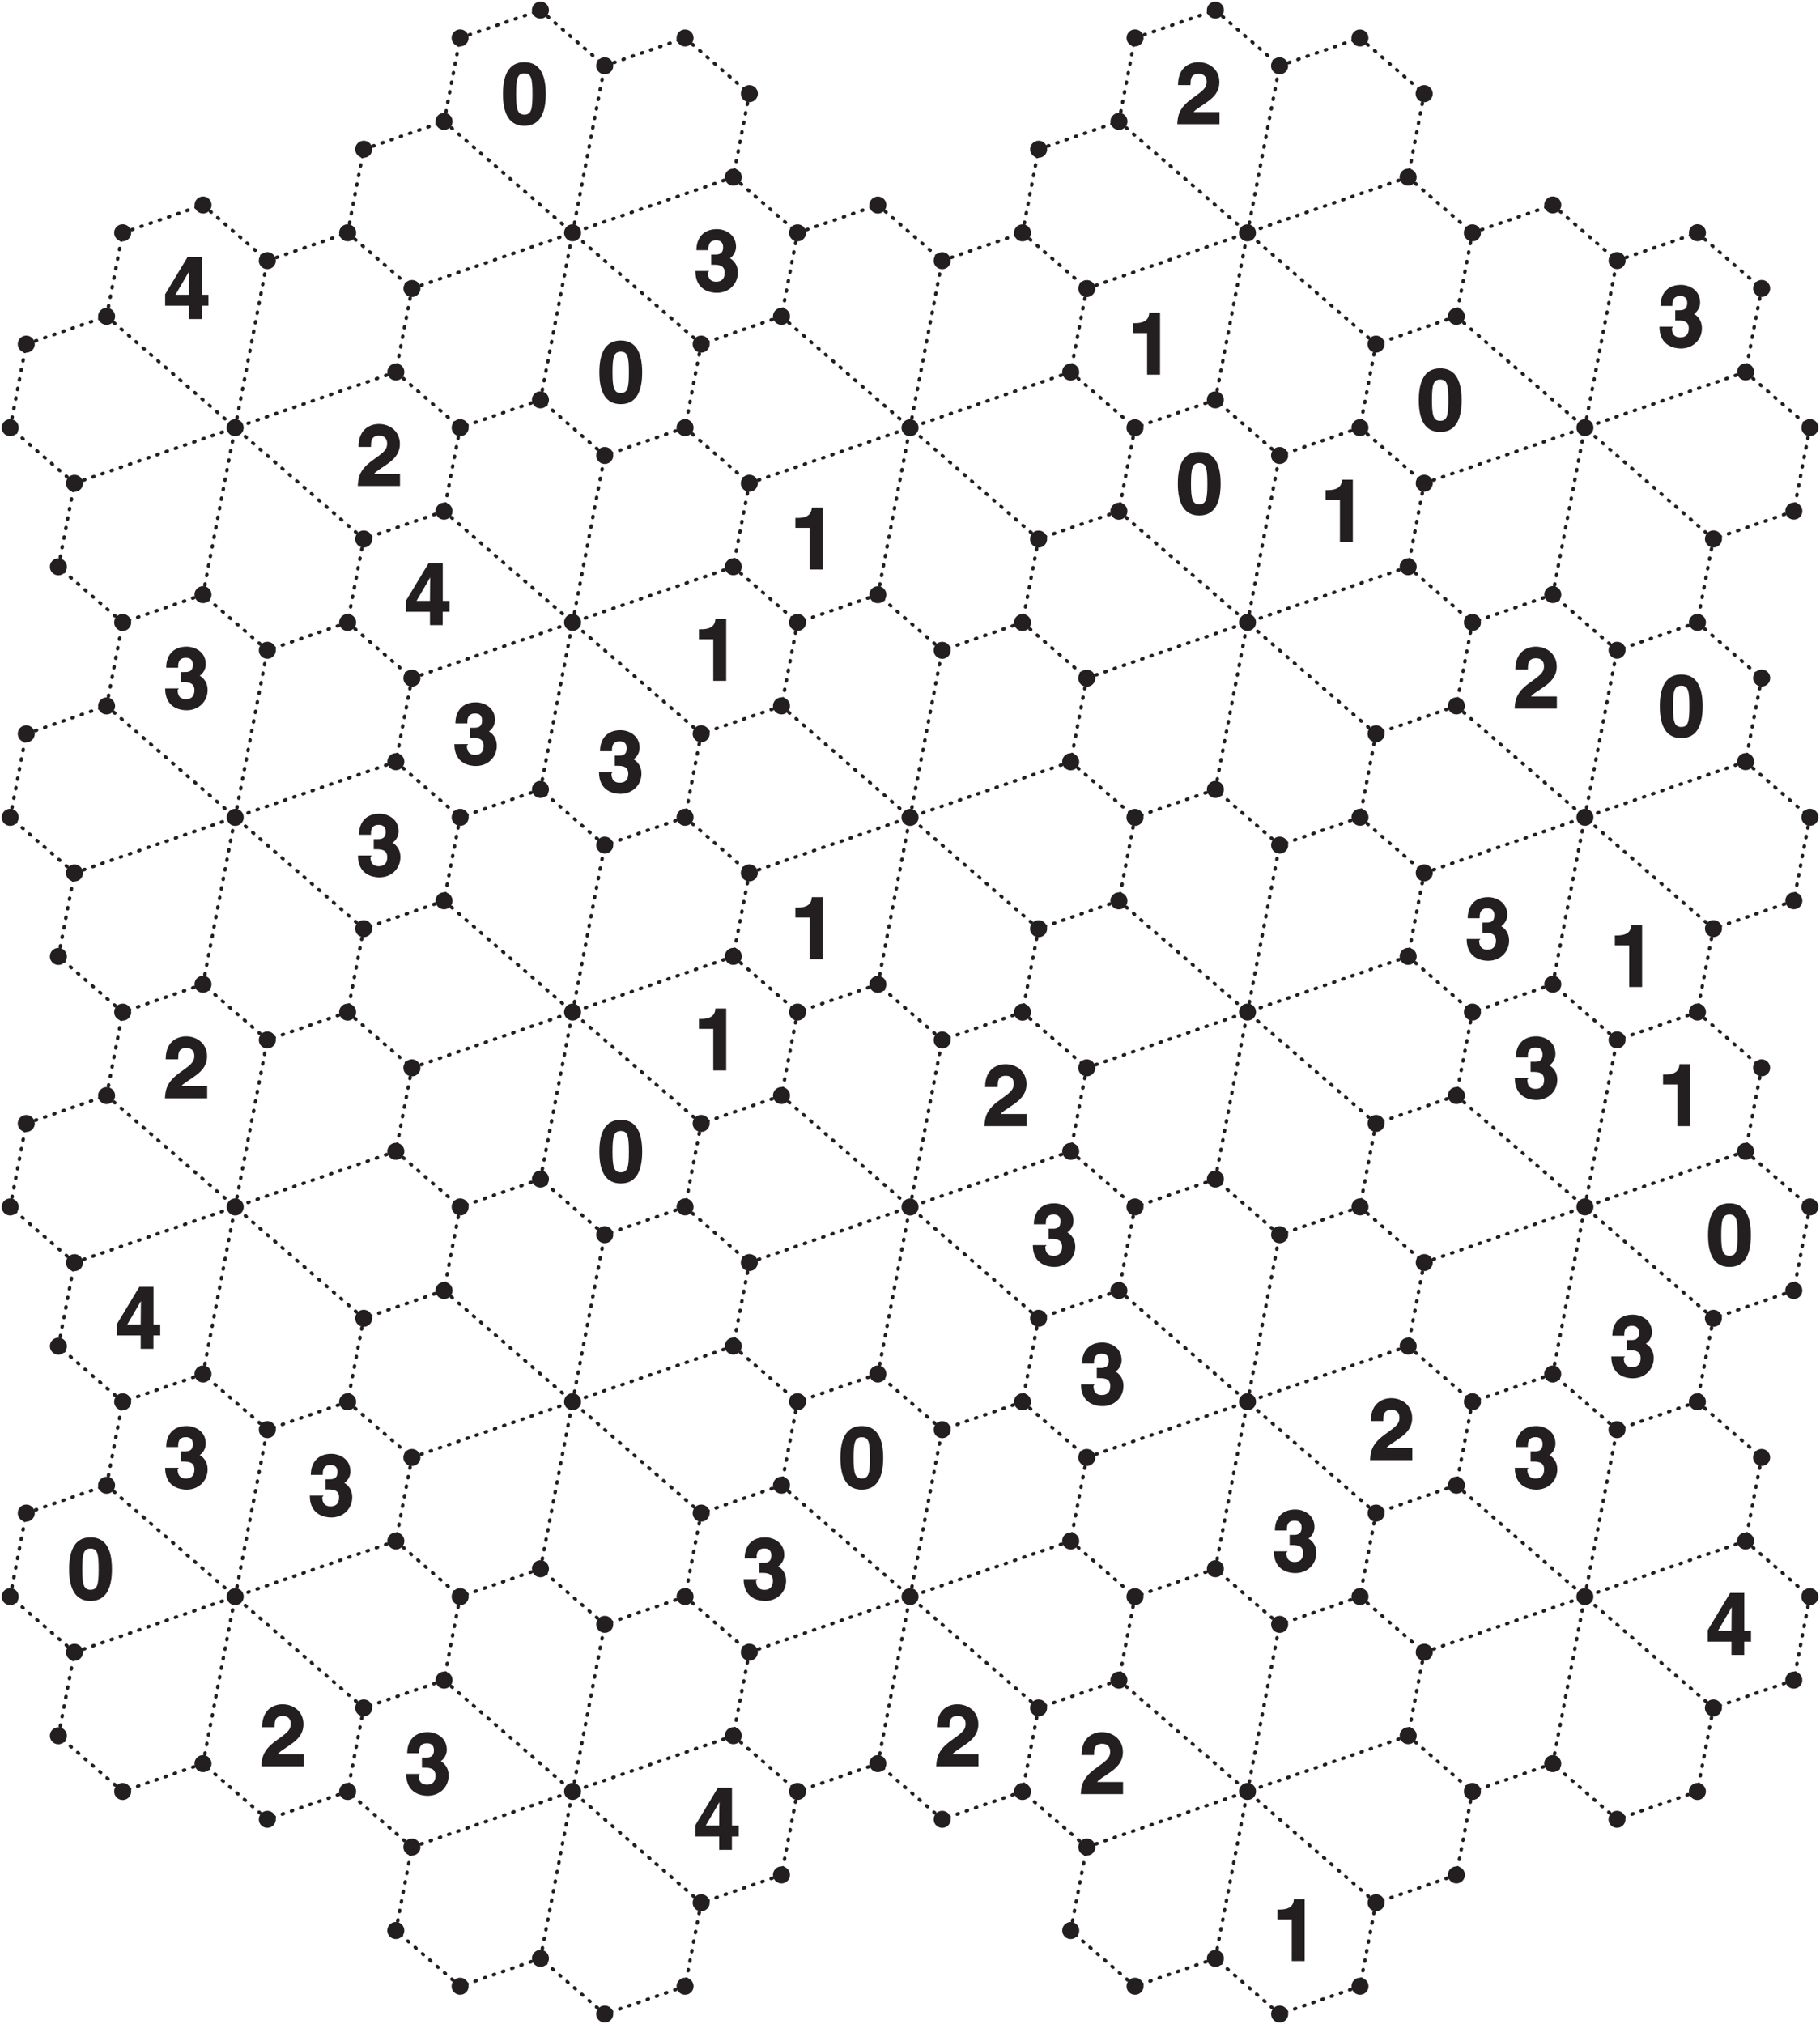
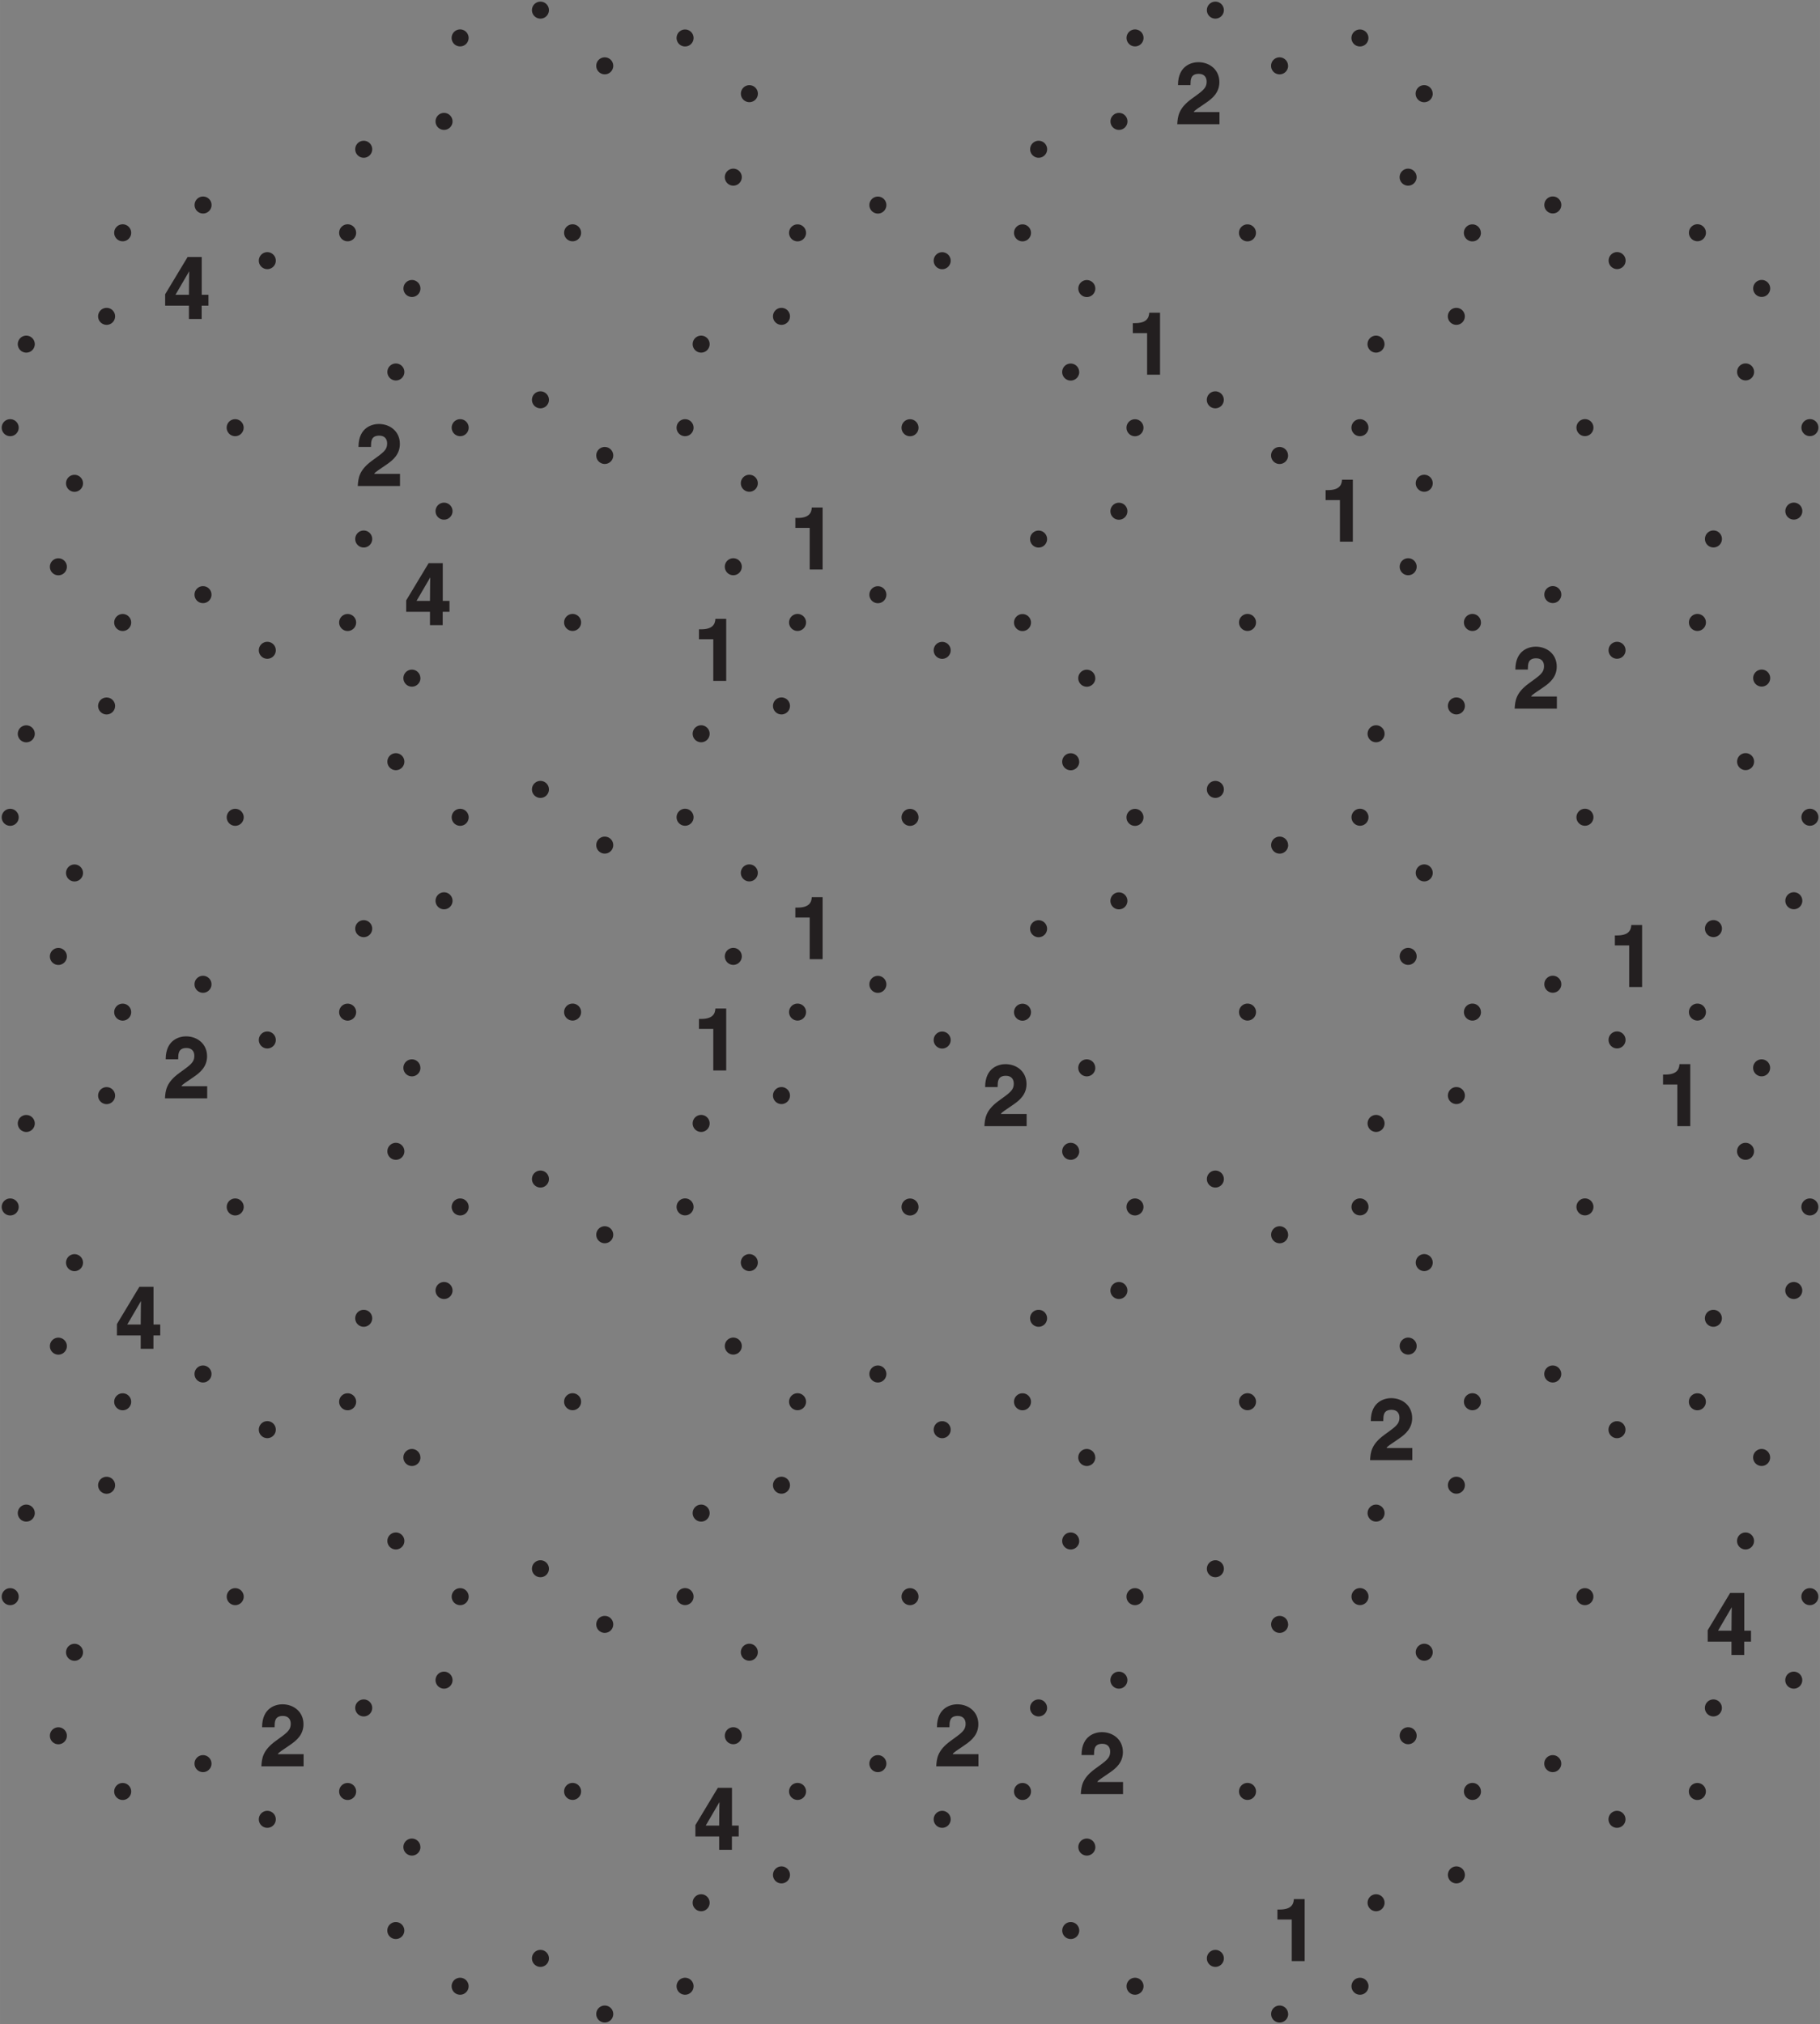
<svg xmlns="http://www.w3.org/2000/svg" xmlns:xlink="http://www.w3.org/1999/xlink" width="399.99" height="444.86" viewBox="0 0 299.991 333.647">
  <rect x="0" y="0" width="299.991" height="333.647" fill="#808080" stroke="none" />
  <defs>
    <symbol overflow="visible" id="a">
      <path d="M2.45-6.56c.02-.72-.01-1.74 1.36-1.74.96 0 1.3.63 1.3 1.28 0 1.13-.69 1.54-2.49 2.85C.48-2.61.35-1.3.27 0h6.96v-2H2.98c.16-.33.82-.67 2.13-1.6.97-.67 2.1-1.63 2.1-3.34 0-2.01-1.57-3.28-3.48-3.28-.89 0-3.34.42-3.34 3.78h2.06zm0 0" />
    </symbol>
    <symbol overflow="visible" id="b">
      <path d="M1.86-3.75L4.34-8h-.07c0 .17-.05 1.73-.05 4H2zM7.37-4H6.33v-6.22H4L.3-4.08v1.88h3.92V0h2.1v-2.2h1.12V-4zm0 0" />
    </symbol>
    <symbol overflow="visible" id="c">
-       <path d="M2.98-4.36c.91 0 2.15-.06 2.15 1.3 0 1.1-.6 1.5-1.4 1.5-1.3 0-1.37-1.08-1.37-1.53l.22-.24H.3C.3-.06 2.9.27 3.84.27c2 0 3.46-1.46 3.46-3.33 0-1.7-1.22-2.36-1.5-2.46v.2C6.3-5.52 7-6.3 7-7.3c0-2.1-1.83-2.92-3.16-2.92C1.6-10.22.47-8.75.47-6.75h1.97c0-.48-.06-1.63 1.28-1.63 1.08 0 1.15.79 1.15 1.15 0 1.3-1 1.2-1.57 1.2h-.4v1.67zm0 0" />
-     </symbol>
+       </symbol>
    <symbol overflow="visible" id="d">
-       <path d="M.36-4.97C.36-1.48 1.56.27 3.89.27c2.34 0 3.53-1.75 3.53-5.24 0-3.5-1.19-5.25-3.53-5.25-2.33 0-3.53 1.75-3.53 5.25zm2.17 0c0-2.58.25-3.4 1.36-3.4 1.13 0 1.34.82 1.34 3.4 0 2.56-.21 3.4-1.34 3.4-1.1 0-1.36-.84-1.36-3.4zm0 0" />
-     </symbol>
+       </symbol>
    <symbol overflow="visible" id="e">
      <path d="M.97-6.86h2.28V0h2.13v-10.22H3.6c-.05.9-.47 1.72-2.36 1.72H.89v1.64zm0 0" />
    </symbol>
  </defs>
-   <path d="M0 0h300v333.65H0zm0 0" fill="#fff" />
-   <path d="M38.76 70.49l5.3-27.53M44.06 42.96l13.24-4.58M57.3 38.38l10.6 9.17M67.9 47.55l-2.65 13.76M65.25 61.31L38.76 70.5M65.25 61.31l10.59 9.18M75.84 70.49l-2.65 13.76M73.2 84.25l-13.25 4.59M59.95 88.84L38.76 70.49M59.95 88.84L57.3 102.6M57.3 102.6l-13.24 4.58M44.06 107.18l-10.6-9.17M33.46 98.01l5.3-27.52M33.46 98.01l-13.24 4.59M20.22 102.6l-10.6-9.18M9.63 93.42l2.65-13.76M12.28 79.66l26.48-9.17M12.28 79.66l-10.6-9.17M1.68 70.49l2.65-13.77M4.33 56.72l13.24-4.58M17.57 52.14l21.2 18.35M17.57 52.14l2.65-13.76M20.22 38.38l13.24-4.6M33.46 33.79l10.6 9.17M38.76 134.71l5.3-27.53M57.3 102.6l10.6 9.17M67.9 111.77l-2.65 13.77M65.25 125.54l-26.49 9.17M65.25 125.54l10.59 9.17M75.84 134.71l-2.65 13.76M73.2 148.47l-13.25 4.59M59.95 153.06L38.76 134.7M59.95 153.06l-2.65 13.76M57.3 166.82l-13.24 4.59M44.06 171.4l-10.6-9.17M33.46 162.23l5.3-27.52M33.46 162.23l-13.24 4.59M20.22 166.82l-10.6-9.18M9.63 157.64l2.65-13.76M12.28 143.88l26.48-9.17M12.28 143.88l-10.6-9.17M1.68 134.71l2.65-13.76M4.33 120.95l13.24-4.6M17.57 116.36l21.2 18.35M17.57 116.36l2.65-13.76M38.76 198.93l5.3-27.52M57.3 166.82L67.9 176M67.9 176l-2.65 13.76M65.25 189.76l-26.49 9.17M65.25 189.76l10.59 9.17M75.84 198.93l-2.65 13.77M73.2 212.7l-13.25 4.58M59.95 217.28l-21.19-18.35M59.95 217.28l-2.65 13.76M57.3 231.04l-13.24 4.6M44.06 235.63l-10.6-9.17M33.46 226.46l5.3-27.53M33.46 226.46l-13.24 4.58M20.22 231.04l-10.6-9.17M9.63 221.87l2.65-13.76M12.28 208.1l26.48-9.17M12.28 208.1l-10.6-9.17M1.68 198.93l2.65-13.76M4.33 185.17l13.24-4.59M17.57 180.58l21.2 18.35M17.57 180.58l2.65-13.76M38.76 263.16l5.3-27.53M57.3 231.04l10.6 9.18M67.9 240.22l-2.65 13.76M65.25 253.98l-26.49 9.18M65.25 253.98l10.59 9.18M75.84 263.16l-2.65 13.76M73.2 276.92l-13.25 4.58M59.95 281.5l-21.19-18.34M59.95 281.5l-2.65 13.77M57.3 295.27l-13.24 4.59M44.06 299.86l-10.6-9.18M33.46 290.68l5.3-27.52M33.46 290.68l-13.24 4.59M20.22 295.27l-10.6-9.18M9.63 286.09l2.65-13.76M12.28 272.33l26.48-9.17M12.28 272.33l-10.6-9.17M1.68 263.16l2.65-13.77M4.33 249.4l13.24-4.6M17.57 244.8l21.2 18.36M17.57 244.8l2.65-13.76M94.38 38.38l5.3-27.53M99.68 10.85l13.24-4.59M112.92 6.26l10.6 9.18M123.51 15.44l-2.65 13.76M120.86 29.2l-26.48 9.18M120.86 29.2l10.6 9.18M131.46 38.38l-2.65 13.76M128.8 52.14l-13.23 4.58M115.57 56.72l-21.2-18.34M115.57 56.72l-2.65 13.77M112.92 70.49l-13.24 4.58M99.68 75.07l-10.6-9.17M89.08 65.9l5.3-27.52M89.08 65.9l-13.24 4.59M67.9 47.55l26.48-9.17M57.3 38.38l2.65-13.77M59.95 24.61l13.24-4.59M73.2 20.02l21.18 18.36M73.2 20.02l2.64-13.76M75.84 6.26l13.24-4.58M89.08 1.68l10.6 9.17M94.38 102.6l5.3-27.53M112.92 70.49l10.6 9.17M123.51 79.66l-2.65 13.76M120.86 93.42l-26.48 9.18M120.86 93.42l10.6 9.18M131.46 102.6l-2.65 13.76M128.8 116.36l-13.23 4.59M115.57 120.95l-21.2-18.35M115.57 120.95l-2.65 13.76M112.92 134.71l-13.24 4.59M99.68 139.3l-10.6-9.18M89.08 130.12l5.3-27.52M89.08 130.12l-13.24 4.6M67.9 111.77l26.48-9.17M73.2 84.25l21.18 18.35M94.38 166.82l5.3-27.52M112.92 134.71l10.6 9.17M123.51 143.88l-2.65 13.76M120.86 157.64l-26.48 9.18M120.86 157.64l10.6 9.18M131.46 166.82l-2.65 13.76M128.8 180.58l-13.23 4.6M115.57 185.17l-21.2-18.35M115.57 185.17l-2.65 13.76M112.92 198.93l-13.24 4.59M99.68 203.52l-10.6-9.18M89.08 194.34l5.3-27.52M89.08 194.34l-13.24 4.6M67.9 176l26.48-9.18M73.2 148.47l21.18 18.35M94.38 231.04l5.3-27.52M112.92 198.93l10.6 9.18M123.51 208.1l-2.65 13.77M120.86 221.87l-26.48 9.17M120.86 221.87l10.6 9.17M131.46 231.04l-2.65 13.76M128.8 244.8l-13.23 4.6M115.57 249.4l-21.2-18.36M115.57 249.4l-2.65 13.76M112.92 263.16l-13.24 4.58M99.68 267.74l-10.6-9.17M89.08 258.57l5.3-27.53M89.08 258.57l-13.24 4.59M67.9 240.22l26.48-9.18M73.2 212.7l21.18 18.34M94.38 295.27l5.3-27.53M112.92 263.16l10.6 9.17M123.51 272.33l-2.65 13.76M120.86 286.09l-26.48 9.18M120.86 286.09l10.6 9.18M131.46 295.27l-2.65 13.76M128.8 309.03l-13.23 4.59M115.57 313.62l-21.2-18.35M115.57 313.62l-2.65 13.76M112.92 327.38l-13.24 4.58M99.68 331.96l-10.6-9.17M89.08 322.79l5.3-27.52M89.08 322.79l-13.24 4.59M75.84 327.38l-10.6-9.18M65.25 318.2l2.64-13.76M67.9 304.44l26.48-9.17M67.9 304.44l-10.6-9.17M73.2 276.92l21.18 18.35M150 70.49l5.3-27.53M155.3 42.96l13.24-4.58M168.54 38.38l10.6 9.17M179.13 47.55l-2.65 13.76M176.48 61.31L150 70.5M176.48 61.31l10.6 9.18M187.08 70.49l-2.65 13.76M184.43 84.25l-13.24 4.59M171.19 88.84L150 70.49M171.19 88.84l-2.65 13.76M168.54 102.6l-13.24 4.58M155.3 107.18l-10.6-9.17M144.7 98.01L150 70.5M144.7 98.01l-13.24 4.59M123.51 79.66L150 70.49M128.8 52.14L150 70.49M131.46 38.38l13.24-4.6M144.7 33.79l10.6 9.17M150 134.71l5.3-27.53M168.54 102.6l10.6 9.17M179.13 111.77l-2.65 13.77M176.48 125.54L150 134.7M176.48 125.54l10.6 9.17M187.08 134.71l-2.65 13.76M184.43 148.47l-13.24 4.59M171.19 153.06L150 134.7M171.19 153.06l-2.65 13.76M168.54 166.82l-13.24 4.59M155.3 171.4l-10.6-9.17M144.7 162.23l5.3-27.52M144.7 162.23l-13.24 4.59M123.51 143.88l26.49-9.17M128.8 116.36L150 134.7M150 198.93l5.3-27.52M168.54 166.82l10.6 9.18M179.13 176l-2.65 13.76M176.48 189.76L150 198.93M176.48 189.76l10.6 9.17M187.08 198.93l-2.65 13.77M184.43 212.7l-13.24 4.58M171.19 217.28L150 198.93M171.19 217.28l-2.65 13.76M168.54 231.04l-13.24 4.6M155.3 235.63l-10.6-9.17M144.7 226.46l5.3-27.53M144.7 226.46l-13.24 4.58M123.51 208.1l26.49-9.17M128.8 180.58l21.2 18.35M150 263.16l5.3-27.53M168.54 231.04l10.6 9.18M179.13 240.22l-2.65 13.76M176.48 253.98L150 263.16M176.48 253.98l10.6 9.18M187.08 263.16l-2.65 13.76M184.43 276.92l-13.24 4.58M171.19 281.5L150 263.16M171.19 281.5l-2.65 13.77M168.54 295.27l-13.24 4.59M155.3 299.86l-10.6-9.18M144.7 290.68l5.3-27.52M144.7 290.68l-13.24 4.59M123.51 272.33l26.49-9.17M128.8 244.8l21.2 18.36M205.62 38.38l5.3-27.53M210.91 10.85l13.25-4.59M224.16 6.26l10.59 9.18M234.75 15.44L232.1 29.2M232.1 29.2l-26.48 9.18M232.1 29.2l10.6 9.18M242.7 38.38l-2.65 13.76M240.05 52.14l-13.25 4.58M226.8 56.72l-21.18-18.34M226.8 56.72l-2.64 13.77M224.16 70.49l-13.25 4.58M210.91 75.07l-10.59-9.17M200.32 65.9l5.3-27.52M200.32 65.9l-13.24 4.59M179.13 47.55l26.49-9.17M168.54 38.38l2.65-13.77M171.19 24.61l13.24-4.59M184.43 20.02l21.19 18.36M184.43 20.02l2.65-13.76M187.08 6.26l13.24-4.58M200.32 1.68l10.6 9.17M205.62 102.6l5.3-27.53M224.16 70.49l10.59 9.17M234.75 79.66l-2.65 13.76M232.1 93.42l-26.48 9.18M232.1 93.42l10.6 9.18M242.7 102.6l-2.65 13.76M240.05 116.36l-13.25 4.59M226.8 120.95l-21.18-18.35M226.8 120.95l-2.64 13.76M224.16 134.71l-13.25 4.59M210.91 139.3l-10.59-9.18M200.32 130.12l5.3-27.52M200.32 130.12l-13.24 4.6M179.13 111.77l26.49-9.17M184.43 84.25l21.19 18.35M205.62 166.82l5.3-27.52M224.16 134.71l10.59 9.17M234.75 143.88l-2.65 13.76M232.1 157.64l-26.48 9.18M232.1 157.64l10.6 9.18M242.7 166.82l-2.65 13.76M240.05 180.58l-13.25 4.6M226.8 185.17l-21.18-18.35M226.8 185.17l-2.64 13.76M224.16 198.93l-13.25 4.59M210.91 203.52l-10.59-9.18M200.32 194.34l5.3-27.52M200.32 194.34l-13.24 4.6M179.13 176l26.49-9.18M184.43 148.47l21.19 18.35M205.62 231.04l5.3-27.52M224.16 198.93l10.59 9.18M234.75 208.1l-2.65 13.77M232.1 221.87l-26.48 9.17M232.1 221.87l10.6 9.17M242.7 231.04l-2.65 13.76M240.05 244.8l-13.25 4.6M226.8 249.4l-21.18-18.36M226.8 249.4l-2.64 13.76M224.16 263.16l-13.25 4.58M210.91 267.74l-10.59-9.17M200.32 258.57l5.3-27.53M200.32 258.57l-13.24 4.59M179.13 240.22l26.49-9.18M184.43 212.7l21.19 18.34M205.62 295.27l5.3-27.53M224.16 263.16l10.59 9.17M234.75 272.33l-2.65 13.76M232.1 286.09l-26.48 9.18M232.1 286.09l10.6 9.18M242.7 295.27l-2.65 13.76M240.05 309.03l-13.25 4.59M226.8 313.62l-21.18-18.35M226.8 313.62l-2.64 13.76M224.16 327.38l-13.25 4.58M210.91 331.96l-10.59-9.17M200.32 322.79l5.3-27.52M200.32 322.79l-13.24 4.59M187.08 327.38l-10.6-9.18M176.48 318.2l2.65-13.76M179.13 304.44l26.49-9.17M179.13 304.44l-10.6-9.17M184.43 276.92l21.19 18.35M261.23 70.49l5.3-27.53M266.53 42.96l13.24-4.58M279.77 38.38l10.6 9.17M290.37 47.55l-2.65 13.76M287.72 61.31l-26.49 9.18M287.72 61.31l10.6 9.18M298.32 70.49l-2.65 13.76M295.67 84.25l-13.25 4.59M282.42 88.84l-21.19-18.35M282.42 88.84l-2.65 13.76M279.77 102.6l-13.24 4.58M266.53 107.18l-10.6-9.17M255.94 98.01l5.3-27.52M255.94 98.01l-13.24 4.59M234.75 79.66l26.48-9.17M240.05 52.14l21.18 18.35M242.7 38.38l13.24-4.6M255.94 33.79l10.6 9.17M261.23 134.71l5.3-27.53M279.77 102.6l10.6 9.17M290.37 111.77l-2.65 13.77M287.72 125.54l-26.49 9.17M287.72 125.54l10.6 9.17M298.32 134.71l-2.65 13.76M295.67 148.47l-13.25 4.59M282.42 153.06l-21.19-18.35M282.42 153.06l-2.65 13.76M279.77 166.82l-13.24 4.59M266.53 171.4l-10.6-9.17M255.94 162.23l5.3-27.52M255.94 162.23l-13.24 4.59M234.75 143.88l26.48-9.17M240.05 116.36l21.18 18.35M261.23 198.93l5.3-27.52M279.77 166.82l10.6 9.18M290.37 176l-2.65 13.76M287.72 189.76l-26.49 9.17M287.72 189.76l10.6 9.17M298.32 198.93l-2.65 13.77M295.67 212.7l-13.25 4.58M282.42 217.28l-21.19-18.35M282.42 217.28l-2.65 13.76M279.77 231.04l-13.24 4.6M266.53 235.63l-10.6-9.17M255.94 226.46l5.3-27.53M255.94 226.46l-13.24 4.58M234.75 208.1l26.48-9.17M240.05 180.58l21.18 18.35M261.23 263.16l5.3-27.53M279.77 231.04l10.6 9.18M290.37 240.22l-2.65 13.76M287.72 253.98l-26.49 9.18M287.72 253.98l10.6 9.18M298.32 263.16l-2.65 13.76M295.67 276.92l-13.25 4.58M282.42 281.5l-21.19-18.34M282.42 281.5l-2.65 13.77M279.77 295.27l-13.24 4.59M266.53 299.86l-10.6-9.18M255.94 290.68l5.3-27.52M255.94 290.68l-13.24 4.59M234.75 272.33l26.48-9.17M240.05 244.8l21.18 18.36" fill="none" stroke-width=".567" stroke-linecap="round" stroke-linejoin="round" stroke="#231f20" stroke-dasharray=".2,1.4" stroke-miterlimit="10" />
  <path d="M40.16 70.49a1.4 1.4 0 1 1-2.8 0 1.4 1.4 0 0 1 2.8 0zm5.3-27.53a1.4 1.4 0 1 1-2.8 0 1.4 1.4 0 0 1 2.8 0zm13.24-4.59a1.4 1.4 0 1 1-2.8 0 1.4 1.4 0 0 1 2.8 0zm10.6 9.18a1.4 1.4 0 1 1-2.8 0 1.4 1.4 0 0 1 2.8 0zm-2.65 13.76a1.4 1.4 0 1 1-2.8 0 1.4 1.4 0 0 1 2.8 0zm10.6 9.18a1.4 1.4 0 1 1-2.8 0 1.4 1.4 0 0 1 2.8 0zm-2.66 13.76a1.4 1.4 0 1 1-2.8 0 1.4 1.4 0 0 1 2.8 0zm-13.24 4.59a1.4 1.4 0 1 1-2.8 0 1.4 1.4 0 0 1 2.8 0zM58.7 102.6a1.4 1.4 0 1 1-2.8 0 1.4 1.4 0 0 1 2.8 0zm-13.24 4.58a1.4 1.4 0 1 1-2.8 0 1.4 1.4 0 0 1 2.8 0zm-10.6-9.17a1.4 1.4 0 1 1-2.8 0 1.4 1.4 0 0 1 2.8 0zm-13.24 4.59a1.4 1.4 0 1 1-2.8 0 1.4 1.4 0 0 1 2.8 0zm-10.6-9.18a1.4 1.4 0 1 1-2.8 0 1.4 1.4 0 0 1 2.8 0zm2.66-13.76a1.4 1.4 0 1 1-2.8 0 1.4 1.4 0 0 1 2.8 0zm-10.6-9.17a1.4 1.4 0 1 1-2.8 0 1.4 1.4 0 1 1 2.8 0zm2.65-13.77a1.4 1.4 0 1 1-2.8 0 1.4 1.4 0 1 1 2.8 0zm13.24-4.58a1.4 1.4 0 1 1-2.8 0 1.4 1.4 0 0 1 2.8 0zm2.65-13.77a1.4 1.4 0 1 1-2.8 0 1.4 1.4 0 0 1 2.8 0zm13.25-4.58a1.4 1.4 0 1 1-2.8 0 1.4 1.4 0 0 1 2.8 0zm5.3 100.92a1.4 1.4 0 1 1-2.8 0 1.4 1.4 0 0 1 2.8 0zm29.13-22.94a1.4 1.4 0 1 1-2.81 0 1.4 1.4 0 0 1 2.8 0zm-2.65 13.77a1.4 1.4 0 1 1-2.8 0 1.4 1.4 0 0 1 2.8 0zm10.6 9.17a1.4 1.4 0 1 1-2.8 0 1.4 1.4 0 0 1 2.8 0zm-2.66 13.76a1.4 1.4 0 1 1-2.8 0 1.4 1.4 0 0 1 2.8 0zm-13.24 4.59a1.4 1.4 0 1 1-2.8 0 1.4 1.4 0 0 1 2.8 0zm-2.65 13.76a1.4 1.4 0 1 1-2.8 0 1.4 1.4 0 0 1 2.8 0zm-13.24 4.59a1.4 1.4 0 1 1-2.8 0 1.4 1.4 0 0 1 2.8 0zm-10.6-9.18a1.4 1.4 0 1 1-2.8 0 1.4 1.4 0 0 1 2.8 0zm-13.24 4.59a1.4 1.4 0 1 1-2.8 0 1.4 1.4 0 0 1 2.8 0zm-10.6-9.18a1.4 1.4 0 1 1-2.8 0 1.4 1.4 0 0 1 2.8 0zm2.66-13.76a1.4 1.4 0 1 1-2.8 0 1.4 1.4 0 0 1 2.8 0zm-10.6-9.17a1.4 1.4 0 1 1-2.8 0 1.4 1.4 0 1 1 2.8 0zm2.65-13.76a1.4 1.4 0 1 1-2.8 0 1.4 1.4 0 1 1 2.8 0zm13.24-4.6a1.4 1.4 0 1 1-2.8.01 1.4 1.4 0 0 1 2.8 0zm21.2 82.58a1.4 1.4 0 1 1-2.8 0 1.4 1.4 0 0 1 2.8 0zM69.3 176a1.4 1.4 0 1 1-2.81 0 1.4 1.4 0 0 1 2.8 0zm-2.65 13.76a1.4 1.4 0 1 1-2.8 0 1.4 1.4 0 0 1 2.8 0zm10.6 9.17a1.4 1.4 0 1 1-2.8 0 1.4 1.4 0 0 1 2.8 0zm-2.66 13.77a1.4 1.4 0 1 1-2.8 0 1.4 1.4 0 0 1 2.8 0zm-13.24 4.58a1.4 1.4 0 1 1-2.8 0 1.4 1.4 0 0 1 2.8 0zm-2.65 13.76a1.4 1.4 0 1 1-2.8 0 1.4 1.4 0 0 1 2.8 0zm-13.24 4.6a1.4 1.4 0 1 1-2.8-.01 1.4 1.4 0 0 1 2.8 0zm-10.6-9.18a1.4 1.4 0 1 1-2.8 0 1.4 1.4 0 0 1 2.8 0zm-13.24 4.58a1.4 1.4 0 1 1-2.8 0 1.4 1.4 0 0 1 2.8 0zm-10.6-9.17a1.4 1.4 0 1 1-2.8 0 1.4 1.4 0 1 1 2.8 0zm2.66-13.76a1.4 1.4 0 1 1-2.8 0 1.4 1.4 0 1 1 2.8 0zm-10.6-9.18a1.4 1.4 0 1 1-2.8 0 1.4 1.4 0 1 1 2.8 0zm2.65-13.76a1.4 1.4 0 1 1-2.8 0 1.4 1.4 0 1 1 2.8 0zm13.24-4.59a1.4 1.4 0 1 1-2.8 0 1.4 1.4 0 0 1 2.8 0zm21.2 82.58a1.4 1.4 0 1 1-2.8 0 1.4 1.4 0 0 1 2.8 0zm29.13-22.94a1.4 1.4 0 1 1-2.81 0 1.4 1.4 0 0 1 2.8 0zm-2.65 13.76a1.4 1.4 0 1 1-2.8 0 1.4 1.4 0 0 1 2.8 0zm10.6 9.18a1.4 1.4 0 1 1-2.8 0 1.4 1.4 0 0 1 2.8 0zm-2.66 13.76a1.4 1.4 0 1 1-2.8 0 1.4 1.4 0 0 1 2.8 0zm-13.24 4.58a1.4 1.4 0 1 1-2.8 0 1.4 1.4 0 0 1 2.8 0zm-2.65 13.77a1.4 1.4 0 1 1-2.8 0 1.4 1.4 0 0 1 2.8 0zm-13.24 4.59a1.4 1.4 0 1 1-2.8 0 1.4 1.4 0 0 1 2.8 0zm-10.6-9.18a1.4 1.4 0 1 1-2.8 0 1.4 1.4 0 0 1 2.8 0zm-13.24 4.59a1.4 1.4 0 1 1-2.8 0 1.4 1.4 0 0 1 2.8 0zm-10.6-9.18a1.4 1.4 0 1 1-2.8 0 1.4 1.4 0 1 1 2.8 0zm2.66-13.76a1.4 1.4 0 1 1-2.8 0 1.4 1.4 0 1 1 2.8 0zm-10.6-9.17a1.4 1.4 0 1 1-2.8 0 1.4 1.4 0 1 1 2.8 0zm2.65-13.77a1.4 1.4 0 1 1-2.8 0 1.4 1.4 0 1 1 2.8 0zm13.24-4.59a1.4 1.4 0 1 1-2.8 0 1.4 1.4 0 0 1 2.8 0zM95.78 38.37a1.4 1.4 0 1 1-2.8 0 1.4 1.4 0 0 1 2.8 0zm5.3-27.52a1.4 1.4 0 1 1-2.8 0 1.4 1.4 0 0 1 2.8 0zm13.24-4.59a1.4 1.4 0 1 1-2.8 0 1.4 1.4 0 0 1 2.8 0zm10.6 9.18a1.4 1.4 0 1 1-2.8 0 1.4 1.4 0 0 1 2.8 0zm-2.65 13.76a1.4 1.4 0 1 1-2.8 0 1.4 1.4 0 0 1 2.8 0zm10.59 9.18a1.4 1.4 0 1 1-2.8 0 1.4 1.4 0 0 1 2.8 0zm-2.65 13.76a1.4 1.4 0 1 1-2.8 0 1.4 1.4 0 0 1 2.8 0zm-13.24 4.58a1.4 1.4 0 1 1-2.8 0 1.4 1.4 0 0 1 2.8 0zm-2.65 13.77a1.4 1.4 0 1 1-2.8 0 1.4 1.4 0 0 1 2.8 0zm-13.24 4.58a1.4 1.4 0 1 1-2.8 0 1.4 1.4 0 0 1 2.8 0zm-10.6-9.17a1.4 1.4 0 1 1-2.8 0 1.4 1.4 0 0 1 2.8 0zM61.35 24.6a1.4 1.4 0 1 1-2.8 0 1.4 1.4 0 0 1 2.8 0zm13.24-4.59a1.4 1.4 0 1 1-2.8 0 1.4 1.4 0 0 1 2.8 0zm2.65-13.76a1.4 1.4 0 1 1-2.8 0 1.4 1.4 0 0 1 2.8 0zm13.24-4.58a1.4 1.4 0 1 1-2.8 0 1.4 1.4 0 0 1 2.8 0zm5.3 100.92a1.4 1.4 0 1 1-2.8 0 1.4 1.4 0 0 1 2.8 0zm29.13-22.94a1.4 1.4 0 1 1-2.8 0 1.4 1.4 0 0 1 2.8 0zm-2.64 13.76a1.4 1.4 0 1 1-2.8 0 1.4 1.4 0 0 1 2.8 0zm10.59 9.18a1.4 1.4 0 1 1-2.8 0 1.4 1.4 0 0 1 2.8 0zm-2.65 13.76a1.4 1.4 0 1 1-2.8 0 1.4 1.4 0 0 1 2.8 0zm-13.24 4.59a1.4 1.4 0 1 1-2.8 0 1.4 1.4 0 0 1 2.8 0zm-2.65 13.76a1.4 1.4 0 1 1-2.8 0 1.4 1.4 0 0 1 2.8 0zm-13.24 4.59a1.4 1.4 0 1 1-2.8 0 1.4 1.4 0 0 1 2.8 0zm-10.6-9.18a1.4 1.4 0 1 1-2.8 0 1.4 1.4 0 0 1 2.8 0zm5.3 36.7a1.4 1.4 0 1 1-2.8 0 1.4 1.4 0 0 1 2.8 0zm29.13-22.94a1.4 1.4 0 1 1-2.8 0 1.4 1.4 0 0 1 2.8 0zm-2.64 13.76a1.4 1.4 0 1 1-2.8 0 1.4 1.4 0 0 1 2.8 0zm10.59 9.18a1.4 1.4 0 1 1-2.8 0 1.4 1.4 0 0 1 2.8 0zm-2.65 13.76a1.4 1.4 0 1 1-2.8 0 1.4 1.4 0 0 1 2.8 0zm-13.24 4.6a1.4 1.4 0 1 1-2.8-.01 1.4 1.4 0 0 1 2.8 0zm-2.65 13.75a1.4 1.4 0 1 1-2.8 0 1.4 1.4 0 0 1 2.8 0zm-13.24 4.59a1.4 1.4 0 1 1-2.8 0 1.4 1.4 0 0 1 2.8 0zm-10.6-9.18a1.4 1.4 0 1 1-2.8 0 1.4 1.4 0 0 1 2.8 0zm5.3 36.7a1.4 1.4 0 1 1-2.8 0 1.4 1.4 0 0 1 2.8 0zm29.13-22.93a1.4 1.4 0 1 1-2.8 0 1.4 1.4 0 0 1 2.8 0zm-2.64 13.76a1.4 1.4 0 1 1-2.8 0 1.4 1.4 0 0 1 2.8 0zm10.59 9.17a1.4 1.4 0 1 1-2.8 0 1.4 1.4 0 0 1 2.8 0zm-2.65 13.76a1.4 1.4 0 1 1-2.8 0 1.4 1.4 0 0 1 2.8 0zm-13.24 4.6a1.4 1.4 0 1 1-2.8 0 1.4 1.4 0 0 1 2.8 0zm-2.65 13.76a1.4 1.4 0 1 1-2.8 0 1.4 1.4 0 0 1 2.8 0zm-13.24 4.58a1.4 1.4 0 1 1-2.8 0 1.4 1.4 0 0 1 2.8 0zm-10.6-9.17a1.4 1.4 0 1 1-2.8 0 1.4 1.4 0 0 1 2.8 0zm5.3 36.7a1.4 1.4 0 1 1-2.8 0 1.4 1.4 0 0 1 2.8 0zm29.13-22.94a1.4 1.4 0 1 1-2.8 0 1.4 1.4 0 0 1 2.8 0zm-2.64 13.76a1.4 1.4 0 1 1-2.8 0 1.4 1.4 0 0 1 2.8 0zm10.59 9.18a1.4 1.4 0 1 1-2.8 0 1.4 1.4 0 0 1 2.8 0zm-2.65 13.76a1.4 1.4 0 1 1-2.8 0 1.4 1.4 0 0 1 2.8 0zm-13.24 4.59a1.4 1.4 0 1 1-2.8 0 1.4 1.4 0 0 1 2.8 0zm-2.65 13.76a1.4 1.4 0 1 1-2.8 0 1.4 1.4 0 0 1 2.8 0zm-13.24 4.58a1.4 1.4 0 1 1-2.8 0 1.4 1.4 0 0 1 2.8 0zm-10.6-9.17a1.4 1.4 0 1 1-2.8 0 1.4 1.4 0 0 1 2.8 0zm-13.24 4.59a1.4 1.4 0 1 1-2.8 0 1.4 1.4 0 0 1 2.8 0zm-10.6-9.18a1.4 1.4 0 1 1-2.8 0 1.4 1.4 0 0 1 2.8 0zm2.66-13.76a1.4 1.4 0 1 1-2.81 0 1.4 1.4 0 0 1 2.8 0zM151.4 70.5a1.4 1.4 0 1 1-2.8 0 1.4 1.4 0 1 1 2.8 0zm5.3-27.53a1.4 1.4 0 1 1-2.8 0 1.4 1.4 0 0 1 2.8 0zm13.24-4.59a1.4 1.4 0 1 1-2.8 0 1.4 1.4 0 0 1 2.8 0zm10.6 9.18a1.4 1.4 0 1 1-2.8 0 1.4 1.4 0 0 1 2.8 0zm-2.65 13.76a1.4 1.4 0 1 1-2.81 0 1.4 1.4 0 0 1 2.8 0zm10.59 9.18a1.4 1.4 0 1 1-2.8 0 1.4 1.4 0 0 1 2.8 0zm-2.65 13.76a1.4 1.4 0 1 1-2.8 0 1.4 1.4 0 0 1 2.8 0zm-13.24 4.59a1.4 1.4 0 1 1-2.8 0 1.4 1.4 0 0 1 2.8 0zm-2.65 13.76a1.4 1.4 0 1 1-2.8 0 1.4 1.4 0 0 1 2.8 0zm-13.24 4.58a1.4 1.4 0 1 1-2.8 0 1.4 1.4 0 1 1 2.8 0zm-10.6-9.17a1.4 1.4 0 1 1-2.8 0 1.4 1.4 0 1 1 2.8 0zm0-64.22a1.4 1.4 0 1 1-2.8 0 1.4 1.4 0 1 1 2.8 0zm5.3 100.92a1.4 1.4 0 1 1-2.8 0 1.4 1.4 0 1 1 2.8 0zm29.14-22.94a1.4 1.4 0 1 1-2.81 0 1.4 1.4 0 0 1 2.8 0zm-2.65 13.77a1.4 1.4 0 1 1-2.81 0 1.4 1.4 0 0 1 2.8 0zm10.59 9.17a1.4 1.4 0 1 1-2.8 0 1.4 1.4 0 0 1 2.8 0zm-2.65 13.76a1.4 1.4 0 1 1-2.8 0 1.4 1.4 0 0 1 2.8 0zm-13.24 4.59a1.4 1.4 0 1 1-2.8 0 1.4 1.4 0 0 1 2.8 0zm-2.65 13.76a1.4 1.4 0 1 1-2.8 0 1.4 1.4 0 0 1 2.8 0zm-13.24 4.59a1.4 1.4 0 1 1-2.8 0 1.4 1.4 0 1 1 2.8 0zm-10.6-9.18a1.4 1.4 0 1 1-2.8 0 1.4 1.4 0 0 1 2.8 0zm5.3 36.7a1.4 1.4 0 1 1-2.8 0 1.4 1.4 0 1 1 2.8 0zM180.54 176a1.4 1.4 0 1 1-2.81 0 1.4 1.4 0 0 1 2.8 0zm-2.65 13.76a1.4 1.4 0 1 1-2.81 0 1.4 1.4 0 0 1 2.8 0zm10.59 9.17a1.4 1.4 0 1 1-2.8 0 1.4 1.4 0 0 1 2.8 0zm-2.65 13.77a1.4 1.4 0 1 1-2.8 0 1.4 1.4 0 0 1 2.8 0zm-13.24 4.58a1.4 1.4 0 1 1-2.8 0 1.4 1.4 0 0 1 2.8 0zm-2.65 13.76a1.4 1.4 0 1 1-2.8 0 1.4 1.4 0 0 1 2.8 0zm-13.24 4.6a1.4 1.4 0 1 1-2.8 0 1.4 1.4 0 1 1 2.8 0zm-10.6-9.18a1.4 1.4 0 1 1-2.8 0 1.4 1.4 0 0 1 2.8 0zm5.3 36.7a1.4 1.4 0 1 1-2.8 0 1.4 1.4 0 1 1 2.8 0zm29.14-22.94a1.4 1.4 0 1 1-2.81 0 1.4 1.4 0 0 1 2.8 0zm-2.65 13.76a1.4 1.4 0 1 1-2.81 0 1.4 1.4 0 0 1 2.8 0zm10.59 9.18a1.4 1.4 0 1 1-2.8 0 1.4 1.4 0 0 1 2.8 0zm-2.65 13.76a1.4 1.4 0 1 1-2.8 0 1.4 1.4 0 0 1 2.8 0zm-13.24 4.58a1.4 1.4 0 1 1-2.8 0 1.4 1.4 0 0 1 2.8 0zm-2.65 13.77a1.4 1.4 0 1 1-2.8 0 1.4 1.4 0 0 1 2.8 0zm-13.24 4.59a1.4 1.4 0 1 1-2.8 0 1.4 1.4 0 1 1 2.8 0zm-10.6-9.18a1.4 1.4 0 1 1-2.8 0 1.4 1.4 0 0 1 2.8 0zm60.92-252.3a1.4 1.4 0 1 1-2.8 0 1.4 1.4 0 0 1 2.8 0zm5.3-27.53a1.4 1.4 0 1 1-2.81 0 1.4 1.4 0 0 1 2.8 0zm13.24-4.59a1.4 1.4 0 1 1-2.8 0 1.4 1.4 0 0 1 2.8 0zm10.6 9.18a1.4 1.4 0 1 1-2.82 0 1.4 1.4 0 0 1 2.81 0zM233.5 29.2a1.4 1.4 0 1 1-2.8 0 1.4 1.4 0 0 1 2.8 0zm10.6 9.18a1.4 1.4 0 1 1-2.81 0 1.4 1.4 0 0 1 2.8 0zm-2.65 13.76a1.4 1.4 0 1 1-2.8 0 1.4 1.4 0 0 1 2.8 0zm-13.24 4.58a1.4 1.4 0 1 1-2.8 0 1.4 1.4 0 0 1 2.8 0zm-2.65 13.77a1.4 1.4 0 1 1-2.8 0 1.4 1.4 0 0 1 2.8 0zm-13.24 4.58a1.4 1.4 0 1 1-2.81 0 1.4 1.4 0 0 1 2.8 0zm-10.6-9.17a1.4 1.4 0 1 1-2.8 0 1.4 1.4 0 0 1 2.8 0zM172.6 24.6a1.4 1.4 0 1 1-2.8 0 1.4 1.4 0 0 1 2.8 0zm13.24-4.59a1.4 1.4 0 1 1-2.8 0 1.4 1.4 0 0 1 2.8 0zm2.65-13.76a1.4 1.4 0 1 1-2.8 0 1.4 1.4 0 0 1 2.8 0zm13.24-4.58a1.4 1.4 0 1 1-2.8 0 1.4 1.4 0 0 1 2.8 0zm5.3 100.92a1.4 1.4 0 1 1-2.8 0 1.4 1.4 0 0 1 2.8 0zm29.13-22.94a1.4 1.4 0 1 1-2.8 0 1.4 1.4 0 0 1 2.8 0zm-2.65 13.76a1.4 1.4 0 1 1-2.8 0 1.4 1.4 0 0 1 2.8 0zm10.6 9.18a1.4 1.4 0 1 1-2.81 0 1.4 1.4 0 0 1 2.8 0zm-2.65 13.76a1.4 1.4 0 1 1-2.8 0 1.4 1.4 0 0 1 2.8 0zm-13.24 4.59a1.4 1.4 0 1 1-2.8 0 1.4 1.4 0 0 1 2.8 0zm-2.65 13.76a1.4 1.4 0 1 1-2.8 0 1.4 1.4 0 0 1 2.8 0zm-13.24 4.59a1.4 1.4 0 1 1-2.81 0 1.4 1.4 0 0 1 2.8 0zm-10.6-9.18a1.4 1.4 0 1 1-2.8 0 1.4 1.4 0 0 1 2.8 0zm5.3 36.7a1.4 1.4 0 1 1-2.8 0 1.4 1.4 0 0 1 2.8 0zm29.13-22.94a1.4 1.4 0 1 1-2.8 0 1.4 1.4 0 0 1 2.8 0zm-2.65 13.76a1.4 1.4 0 1 1-2.8 0 1.4 1.4 0 0 1 2.8 0zm10.6 9.18a1.4 1.4 0 1 1-2.81 0 1.4 1.4 0 0 1 2.8 0zm-2.65 13.76a1.4 1.4 0 1 1-2.8 0 1.4 1.4 0 0 1 2.8 0zm-13.24 4.6a1.4 1.4 0 1 1-2.8-.01 1.4 1.4 0 0 1 2.8 0zm-2.65 13.75a1.4 1.4 0 1 1-2.8 0 1.4 1.4 0 0 1 2.8 0zm-13.24 4.59a1.4 1.4 0 1 1-2.81 0 1.4 1.4 0 0 1 2.8 0zm-10.6-9.18a1.4 1.4 0 1 1-2.8 0 1.4 1.4 0 0 1 2.8 0zm5.3 36.7a1.4 1.4 0 1 1-2.8 0 1.4 1.4 0 0 1 2.8 0zm29.13-22.93a1.4 1.4 0 1 1-2.8 0 1.4 1.4 0 0 1 2.8 0zm-2.65 13.76a1.4 1.4 0 1 1-2.8 0 1.4 1.4 0 0 1 2.8 0zm10.6 9.17a1.4 1.4 0 1 1-2.81 0 1.4 1.4 0 0 1 2.8 0zm-2.65 13.76a1.4 1.4 0 1 1-2.8 0 1.4 1.4 0 0 1 2.8 0zm-13.24 4.6a1.4 1.4 0 1 1-2.8 0 1.4 1.4 0 0 1 2.8 0zm-2.65 13.76a1.4 1.4 0 1 1-2.8 0 1.4 1.4 0 0 1 2.8 0zm-13.24 4.58a1.4 1.4 0 1 1-2.81 0 1.4 1.4 0 0 1 2.8 0zm-10.6-9.17a1.4 1.4 0 1 1-2.8 0 1.4 1.4 0 0 1 2.8 0zm5.3 36.7a1.4 1.4 0 1 1-2.8 0 1.4 1.4 0 0 1 2.8 0zm29.13-22.94a1.4 1.4 0 1 1-2.8 0 1.4 1.4 0 0 1 2.8 0zm-2.65 13.76a1.4 1.4 0 1 1-2.8 0 1.4 1.4 0 0 1 2.8 0zm10.6 9.18a1.4 1.4 0 1 1-2.81 0 1.4 1.4 0 0 1 2.8 0zm-2.65 13.76a1.4 1.4 0 1 1-2.8 0 1.4 1.4 0 0 1 2.8 0zm-13.24 4.59a1.4 1.4 0 1 1-2.8 0 1.4 1.4 0 0 1 2.8 0zm-2.65 13.76a1.4 1.4 0 1 1-2.8 0 1.4 1.4 0 0 1 2.8 0zm-13.24 4.58a1.4 1.4 0 1 1-2.81 0 1.4 1.4 0 0 1 2.8 0zm-10.6-9.17a1.4 1.4 0 1 1-2.8 0 1.4 1.4 0 0 1 2.8 0zm-13.24 4.59a1.4 1.4 0 1 1-2.8 0 1.4 1.4 0 0 1 2.8 0zm-10.6-9.18a1.4 1.4 0 1 1-2.8 0 1.4 1.4 0 0 1 2.8 0zm2.66-13.76a1.4 1.4 0 1 1-2.81 0 1.4 1.4 0 0 1 2.8 0zm82.1-233.95a1.4 1.4 0 1 1-2.8 0 1.4 1.4 0 0 1 2.8 0zm5.3-27.53a1.4 1.4 0 1 1-2.8 0 1.4 1.4 0 0 1 2.8 0zm13.24-4.59a1.4 1.4 0 1 1-2.8 0 1.4 1.4 0 0 1 2.8 0zm10.59 9.18a1.4 1.4 0 1 1-2.8 0 1.4 1.4 0 1 1 2.8 0zm-2.65 13.76a1.4 1.4 0 1 1-2.8 0 1.4 1.4 0 0 1 2.8 0zm10.6 9.18a1.4 1.4 0 1 1-2.8 0 1.4 1.4 0 1 1 2.8 0zm-2.65 13.76a1.4 1.4 0 1 1-2.8 0 1.4 1.4 0 1 1 2.8 0zm-13.25 4.59a1.4 1.4 0 1 1-2.8 0 1.4 1.4 0 0 1 2.8 0zm-2.64 13.76a1.4 1.4 0 1 1-2.8 0 1.4 1.4 0 0 1 2.8 0zm-13.25 4.58a1.4 1.4 0 1 1-2.8.01 1.4 1.4 0 0 1 2.8 0zm-10.59-9.17a1.4 1.4 0 1 1-2.8 0 1.4 1.4 0 0 1 2.8 0zm0-64.22a1.4 1.4 0 1 1-2.8 0 1.4 1.4 0 0 1 2.8 0zm5.3 100.92a1.4 1.4 0 1 1-2.8 0 1.4 1.4 0 0 1 2.8 0zm29.13-22.94a1.4 1.4 0 1 1-2.8 0 1.4 1.4 0 0 1 2.8 0zm-2.65 13.77a1.4 1.4 0 1 1-2.8 0 1.4 1.4 0 0 1 2.8 0zm10.6 9.17a1.4 1.4 0 1 1-2.8 0 1.4 1.4 0 1 1 2.8 0zm-2.65 13.76a1.4 1.4 0 1 1-2.8 0 1.4 1.4 0 1 1 2.8 0zm-13.25 4.59a1.4 1.4 0 1 1-2.8 0 1.4 1.4 0 0 1 2.8 0zm-2.64 13.76a1.4 1.4 0 1 1-2.8 0 1.4 1.4 0 0 1 2.8 0zm-13.25 4.59a1.4 1.4 0 1 1-2.8 0 1.4 1.4 0 0 1 2.8 0zm-10.59-9.18a1.4 1.4 0 1 1-2.8 0 1.4 1.4 0 0 1 2.8 0zm5.3 36.7a1.4 1.4 0 1 1-2.8 0 1.4 1.4 0 0 1 2.8 0zM291.77 176a1.4 1.4 0 1 1-2.8 0 1.4 1.4 0 0 1 2.8 0zm-2.65 13.76a1.4 1.4 0 1 1-2.8 0 1.4 1.4 0 0 1 2.8 0zm10.6 9.17a1.4 1.4 0 1 1-2.8 0 1.4 1.4 0 1 1 2.8 0zm-2.65 13.77a1.4 1.4 0 1 1-2.8 0 1.4 1.4 0 1 1 2.8 0zm-13.25 4.58a1.4 1.4 0 1 1-2.8 0 1.4 1.4 0 0 1 2.8 0zm-2.64 13.76a1.4 1.4 0 1 1-2.8 0 1.4 1.4 0 0 1 2.8 0zm-13.25 4.6a1.4 1.4 0 1 1-2.8 0 1.4 1.4 0 1 1 2.8 0zm-10.59-9.18a1.4 1.4 0 1 1-2.8 0 1.4 1.4 0 0 1 2.8 0zm5.3 36.7a1.4 1.4 0 1 1-2.8 0 1.4 1.4 0 0 1 2.8 0zm29.13-22.94a1.4 1.4 0 1 1-2.8 0 1.4 1.4 0 0 1 2.8 0zm-2.65 13.76a1.4 1.4 0 1 1-2.8 0 1.4 1.4 0 0 1 2.8 0zm10.6 9.18a1.4 1.4 0 1 1-2.8 0 1.4 1.4 0 1 1 2.8 0zm-2.65 13.76a1.4 1.4 0 1 1-2.8 0 1.4 1.4 0 0 1 2.8 0zm-13.25 4.58a1.4 1.4 0 1 1-2.8 0 1.4 1.4 0 0 1 2.8 0zm-2.64 13.77a1.4 1.4 0 1 1-2.8 0 1.4 1.4 0 0 1 2.8 0zm-13.25 4.59a1.4 1.4 0 1 1-2.8 0 1.4 1.4 0 1 1 2.8 0zm-10.59-9.18a1.4 1.4 0 1 1-2.8 0 1.4 1.4 0 0 1 2.8 0zm0 0" fill="#231f20" />
  <use xlink:href="#a" x="58.7" y="80.1" fill="#231f20" />
  <use xlink:href="#b" x="26.92" y="52.58" fill="#231f20" />
  <use xlink:href="#c" x="58.7" y="144.33" fill="#231f20" />
  <use xlink:href="#c" x="26.92" y="116.8" fill="#231f20" />
  <use xlink:href="#b" x="18.97" y="222.31" fill="#231f20" />
  <use xlink:href="#a" x="26.92" y="181.03" fill="#231f20" />
  <use xlink:href="#c" x="50.76" y="249.84" fill="#231f20" />
  <use xlink:href="#a" x="42.81" y="291.12" fill="#231f20" />
  <use xlink:href="#d" x="11.03" y="263.6" fill="#231f20" />
  <use xlink:href="#c" x="26.92" y="245.25" fill="#231f20" />
  <use xlink:href="#c" x="114.32" y="47.99" fill="#231f20" />
  <use xlink:href="#d" x="98.43" y="66.34" fill="#231f20" />
  <use xlink:href="#d" x="82.54" y="20.47" fill="#231f20" />
  <use xlink:href="#e" x="114.32" y="112.22" fill="#231f20" />
  <use xlink:href="#c" x="98.43" y="130.57" fill="#231f20" />
  <use xlink:href="#c" x="74.59" y="125.98" fill="#231f20" />
  <use xlink:href="#b" x="66.65" y="103.04" fill="#231f20" />
  <use xlink:href="#e" x="114.32" y="176.44" fill="#231f20" />
  <use xlink:href="#d" x="98.43" y="194.79" fill="#231f20" />
  <use xlink:href="#b" x="114.32" y="304.89" fill="#231f20" />
  <use xlink:href="#c" x="66.65" y="295.71" fill="#231f20" />
  <use xlink:href="#e" x="130.21" y="93.87" fill="#231f20" />
  <use xlink:href="#e" x="130.21" y="158.09" fill="#231f20" />
  <use xlink:href="#a" x="161.99" y="185.61" fill="#231f20" />
  <use xlink:href="#c" x="169.94" y="208.55" fill="#231f20" />
  <use xlink:href="#a" x="154.05" y="291.12" fill="#231f20" />
  <use xlink:href="#c" x="122.27" y="263.6" fill="#231f20" />
  <use xlink:href="#d" x="138.16" y="245.25" fill="#231f20" />
  <use xlink:href="#e" x="185.83" y="61.76" fill="#231f20" />
  <use xlink:href="#a" x="193.78" y="20.47" fill="#231f20" />
  <use xlink:href="#e" x="217.61" y="89.28" fill="#231f20" />
  <use xlink:href="#d" x="193.78" y="84.69" fill="#231f20" />
  <use xlink:href="#a" x="225.56" y="240.66" fill="#231f20" />
  <use xlink:href="#c" x="209.67" y="259.01" fill="#231f20" />
  <use xlink:href="#c" x="177.88" y="231.49" fill="#231f20" />
  <use xlink:href="#e" x="209.67" y="323.23" fill="#231f20" />
  <use xlink:href="#a" x="177.88" y="295.71" fill="#231f20" />
  <use xlink:href="#c" x="273.23" y="57.17" fill="#231f20" />
  <use xlink:href="#d" x="233.5" y="70.93" fill="#231f20" />
  <use xlink:href="#d" x="273.23" y="121.39" fill="#231f20" />
  <use xlink:href="#e" x="265.29" y="162.68" fill="#231f20" />
  <use xlink:href="#c" x="241.45" y="158.09" fill="#231f20" />
  <use xlink:href="#a" x="249.39" y="116.8" fill="#231f20" />
  <use xlink:href="#e" x="273.23" y="185.61" fill="#231f20" />
  <use xlink:href="#d" x="281.18" y="208.55" fill="#231f20" />
  <use xlink:href="#c" x="265.29" y="226.9" fill="#231f20" />
  <use xlink:href="#c" x="249.39" y="181.03" fill="#231f20" />
  <use xlink:href="#b" x="281.18" y="272.77" fill="#231f20" />
  <use xlink:href="#c" x="249.39" y="245.25" fill="#231f20" />
</svg>